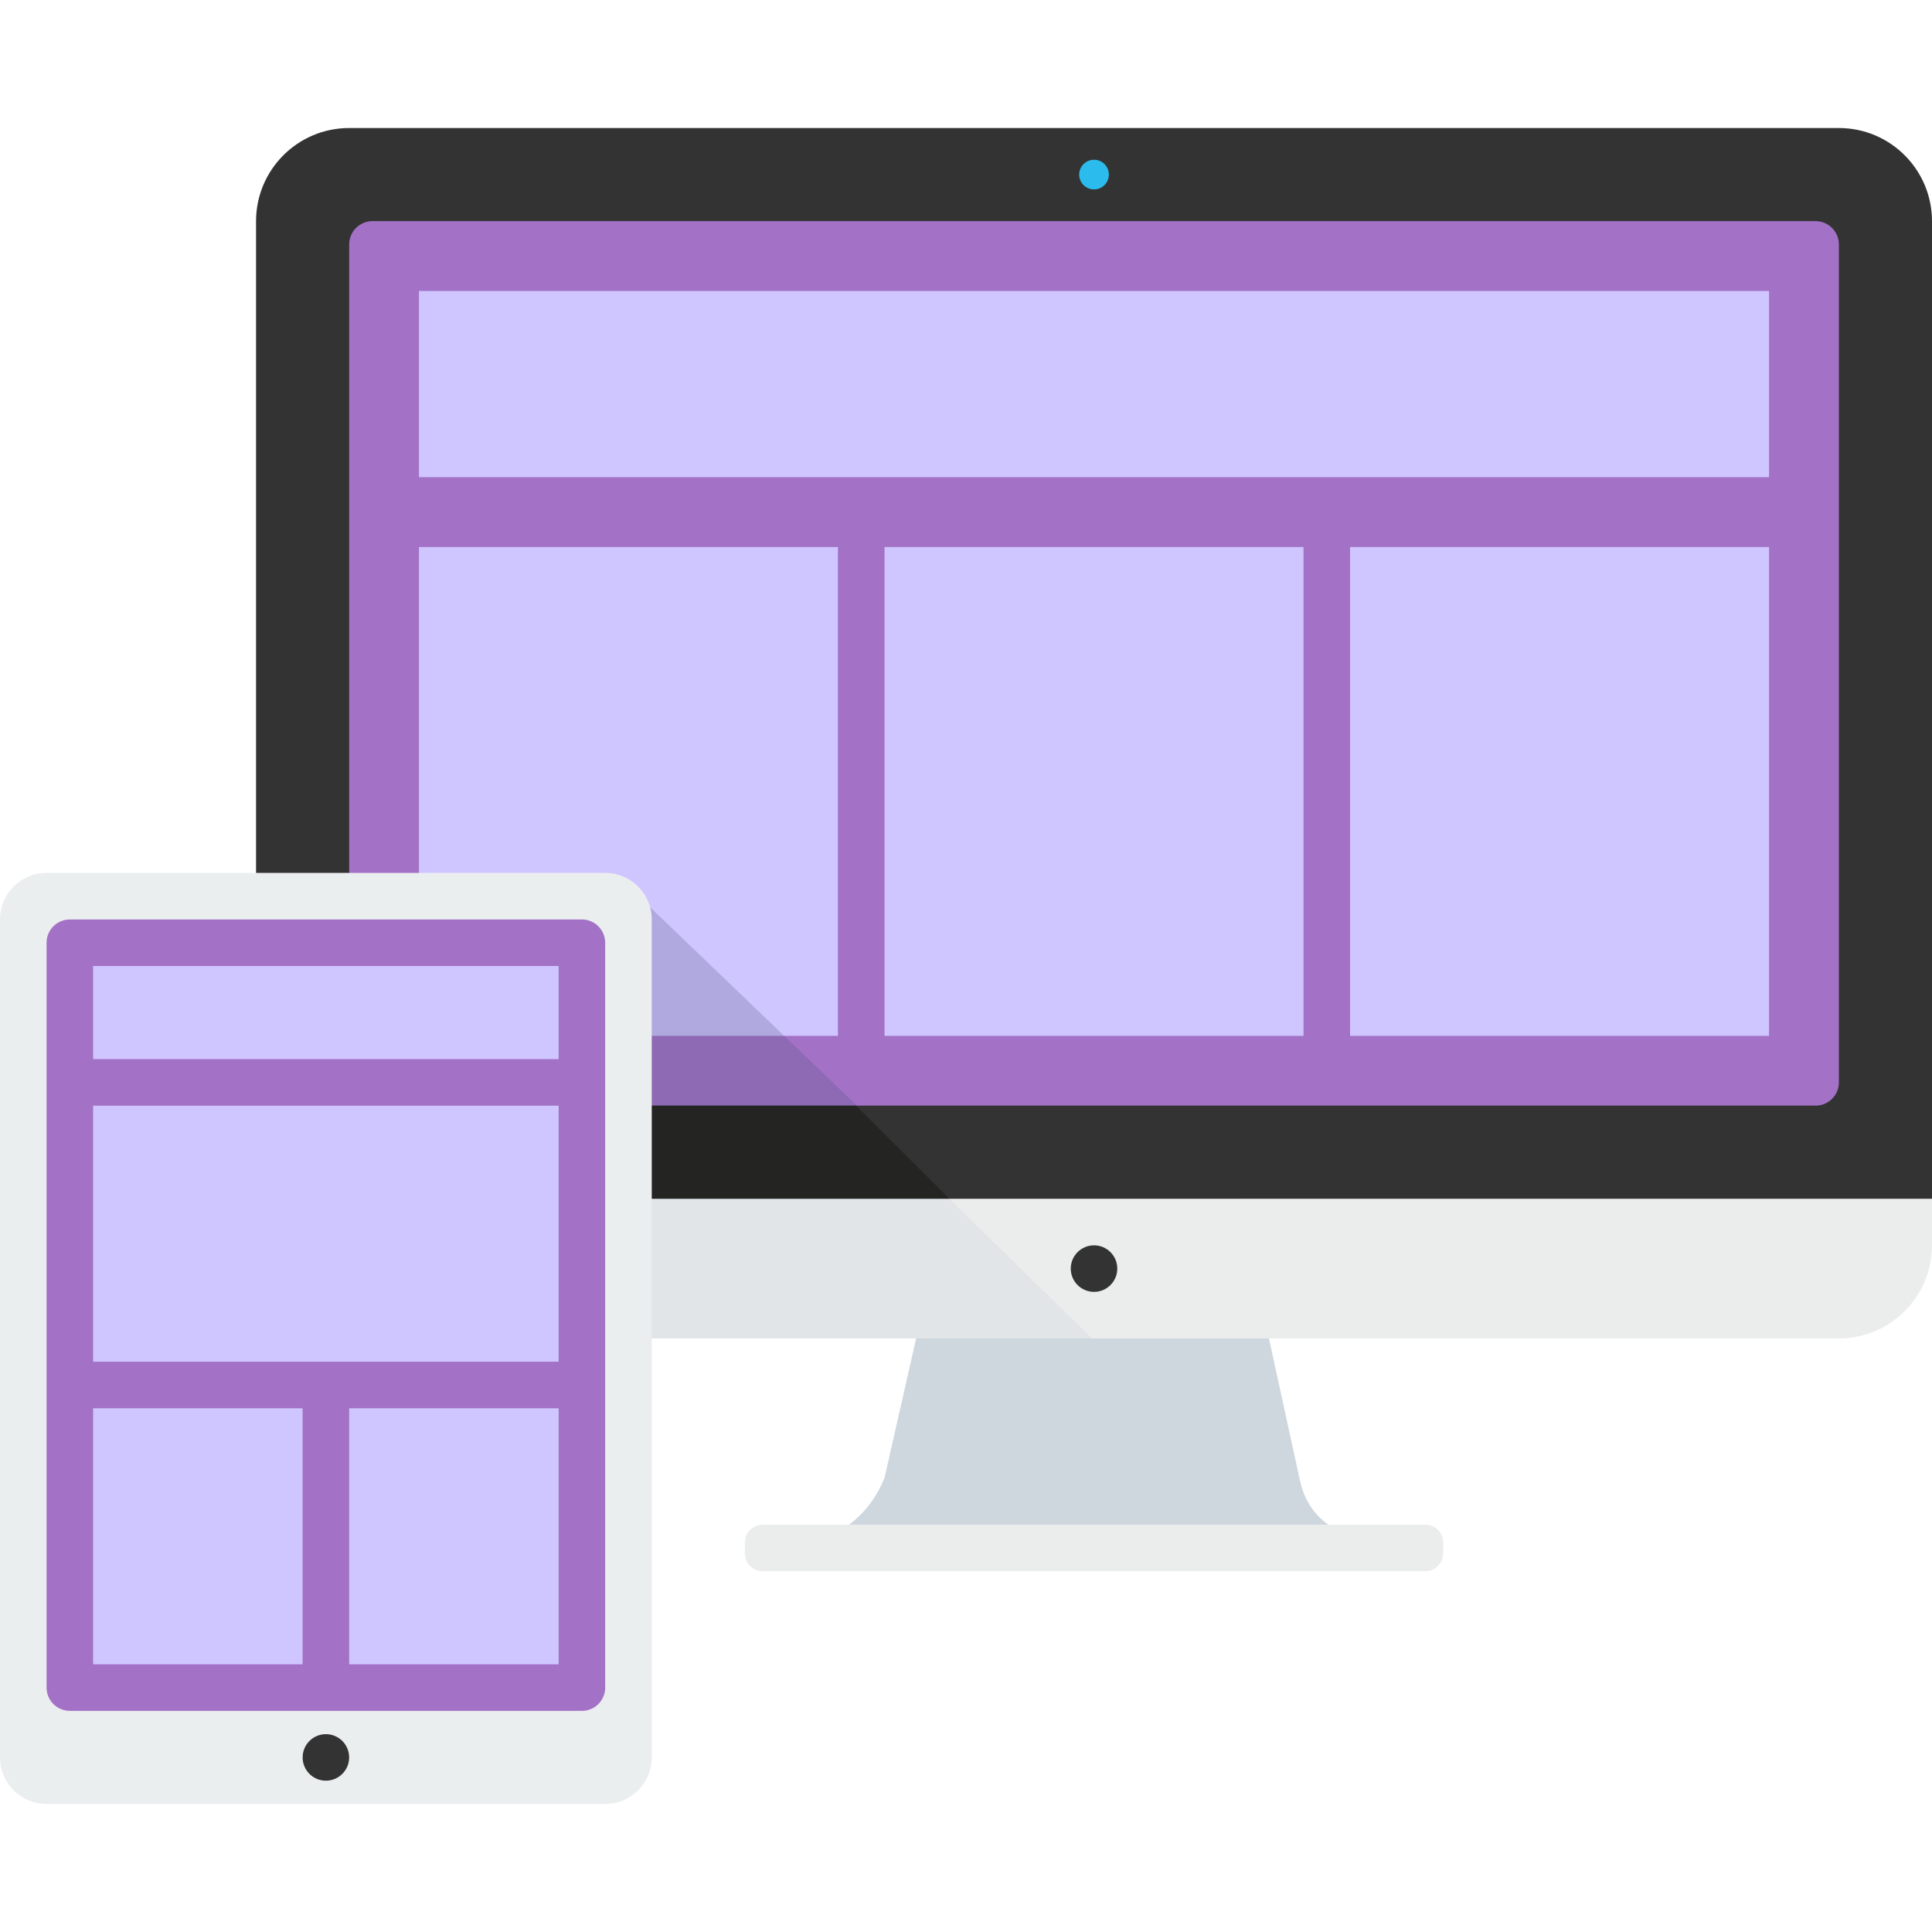
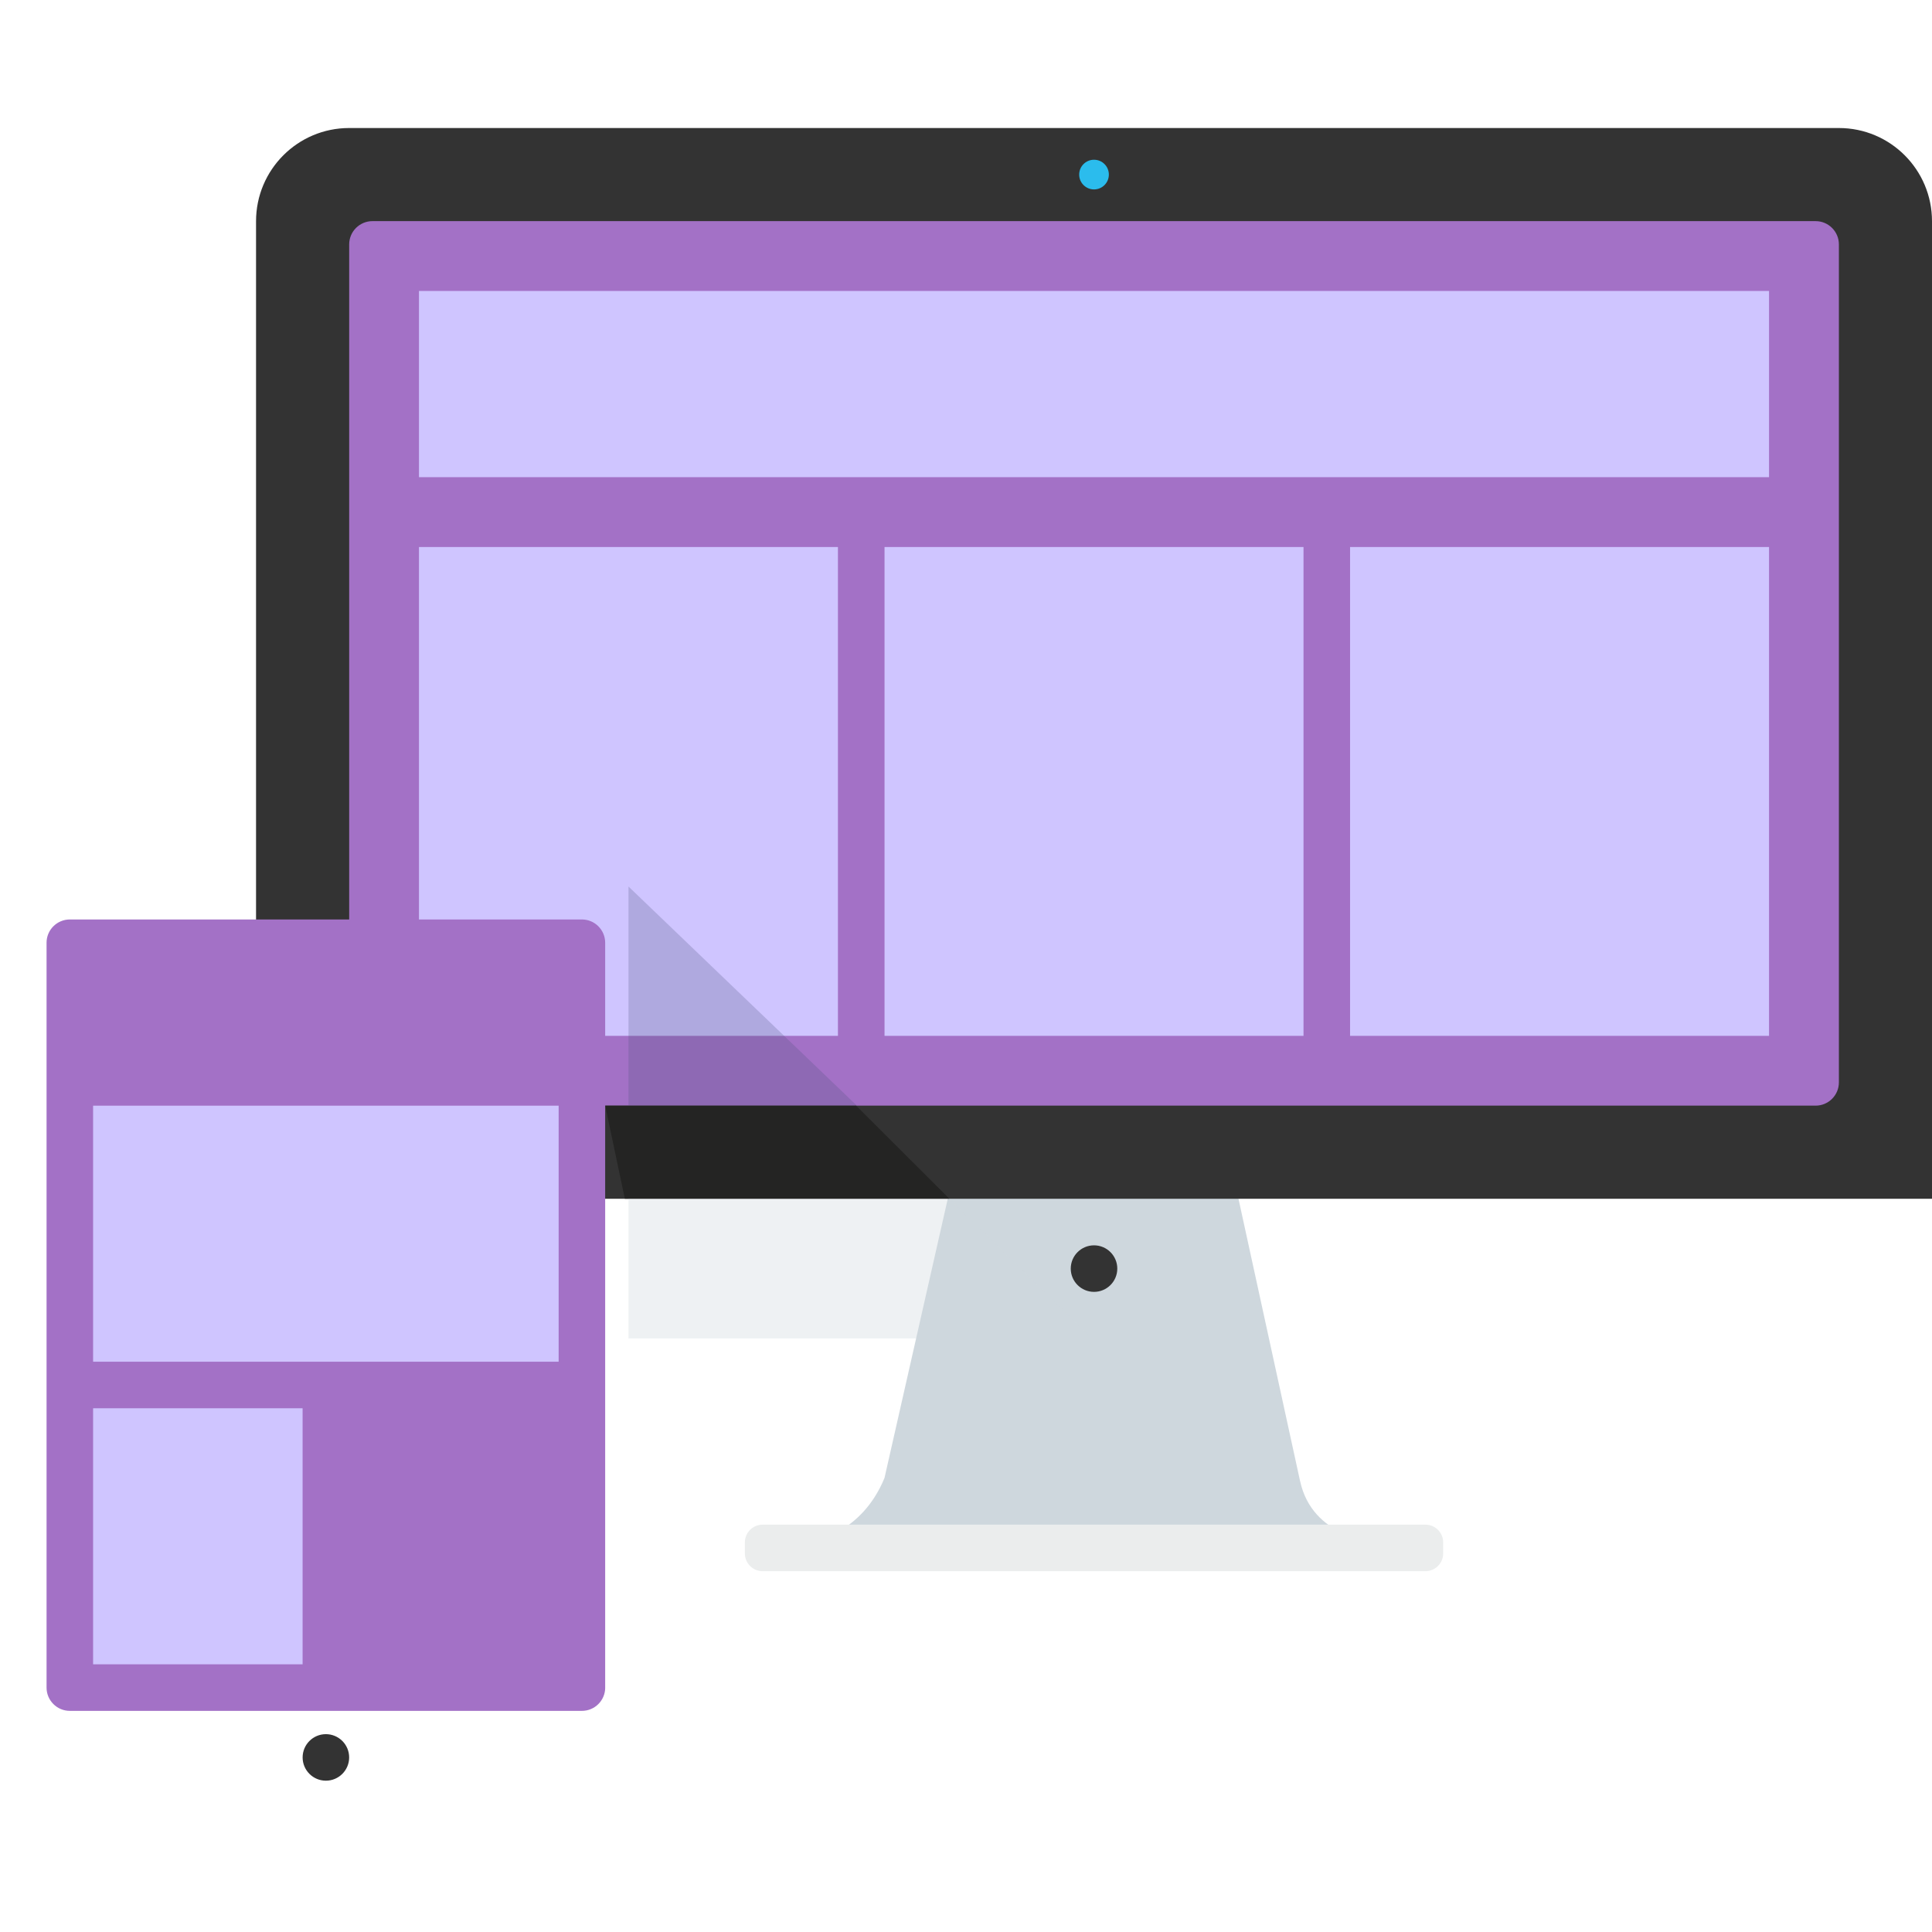
<svg xmlns="http://www.w3.org/2000/svg" version="1.1" id="Layer_1" x="0px" y="0px" width="72px" height="72px" viewBox="0 0 72 72" enable-background="new 0 0 72 72" xml:space="preserve">
  <g>
    <g>
      <path fill="#CED7DD" d="M48.349,57.687l2.856-0.24c0,0-2.293-0.131-2.754-2.251c-0.001-0.004-0.003-0.006-0.003-0.01L45.776,42.94    H35.714l-2.75,12.132v0.003c-0.867,2.12-2.715,2.371-2.715,2.371l2.894,0.241h1.348H47H48.349z" />
      <path fill="#EBEDED" d="M53.783,57.892c0,0.365-0.297,0.662-0.662,0.662h-24.7c-0.365,0-0.662-0.297-0.662-0.662v-0.411    c0-0.365,0.297-0.662,0.662-0.662h24.7c0.365,0,0.662,0.297,0.662,0.662V57.892z" />
-       <path fill="#EBEDED" d="M9.542,44.675v1.735c0,1.916,1.554,3.47,3.47,3.47H68.53c1.916,0,3.47-1.554,3.47-3.47v-1.735H9.542z" />
      <path fill="#333333" d="M72,44.675V8.244c0-1.919-1.554-3.473-3.47-3.473H13.012c-1.916,0-3.47,1.555-3.47,3.473v36.43H72z" />
      <path fill="#A371C6" d="M68.53,40.337c0,0.479-0.389,0.867-0.867,0.867H13.88c-0.479,0-0.867-0.389-0.867-0.867V9.108    c0-0.479,0.389-0.867,0.867-0.867h53.783c0.479,0,0.867,0.389,0.867,0.867V40.337z" />
      <circle fill="#2BBCED" cx="40.771" cy="6.506" r="0.553" />
      <circle fill="#333333" cx="40.771" cy="47.277" r="0.867" />
    </g>
    <rect x="15.614" y="10.843" fill="#CFC5FF" width="50.313" height="6.94" />
    <rect x="15.614" y="20.386" fill="#CFC5FF" width="15.614" height="18.217" />
    <rect x="32.964" y="20.386" fill="#CFC5FF" width="15.614" height="18.217" />
    <rect x="50.313" y="20.386" fill="#CFC5FF" width="15.614" height="18.217" />
    <polygon opacity="0.24" fill="#4C527B" enable-background="new    " points="23.422,33.038 31.934,41.205 23.422,41.205  " />
    <polygon fill="#242423" points="35.381,44.675 23.286,44.675 22.554,41.205 31.906,41.205  " />
    <polygon opacity="0.35" fill="#CED7DD" enable-background="new    " points="40.691,49.878 23.422,49.88 23.422,44.675    35.381,44.675  " />
    <g>
-       <path fill="#EBEEEF" d="M24.289,65.494c0,0.959-0.776,1.735-1.735,1.735H1.735C0.776,67.229,0,66.453,0,65.494V34.265    c0-0.959,0.776-1.735,1.735-1.735h20.819c0.959,0,1.735,0.776,1.735,1.735V65.494z" />
      <path fill="#A371C6" d="M22.554,62.892c0,0.479-0.389,0.867-0.867,0.867H2.602c-0.479,0-0.867-0.389-0.867-0.867V35.133    c0-0.479,0.389-0.867,0.867-0.867h19.084c0.479,0,0.867,0.389,0.867,0.867V62.892z" />
-       <path fill="#333333" d="M13.012,65.494c0,0.479-0.389,0.867-0.867,0.867l0,0c-0.479,0-0.867-0.389-0.867-0.867l0,0    c0-0.479,0.389-0.867,0.867-0.867l0,0C12.623,64.627,13.012,65.015,13.012,65.494L13.012,65.494z" />
+       <path fill="#333333" d="M13.012,65.494c0,0.479-0.389,0.867-0.867,0.867l0,0c-0.479,0-0.867-0.389-0.867-0.867l0,0    c0-0.479,0.389-0.867,0.867-0.867C12.623,64.627,13.012,65.015,13.012,65.494L13.012,65.494z" />
    </g>
-     <rect x="3.47" y="36" fill="#CFC5FF" width="17.349" height="3.47" />
    <rect x="3.47" y="41.205" fill="#CFC5FF" width="17.349" height="9.542" />
    <rect x="3.47" y="52.482" fill="#CFC5FF" width="7.807" height="9.542" />
-     <rect x="13.012" y="52.482" fill="#CFC5FF" width="7.807" height="9.542" />
  </g>
</svg>